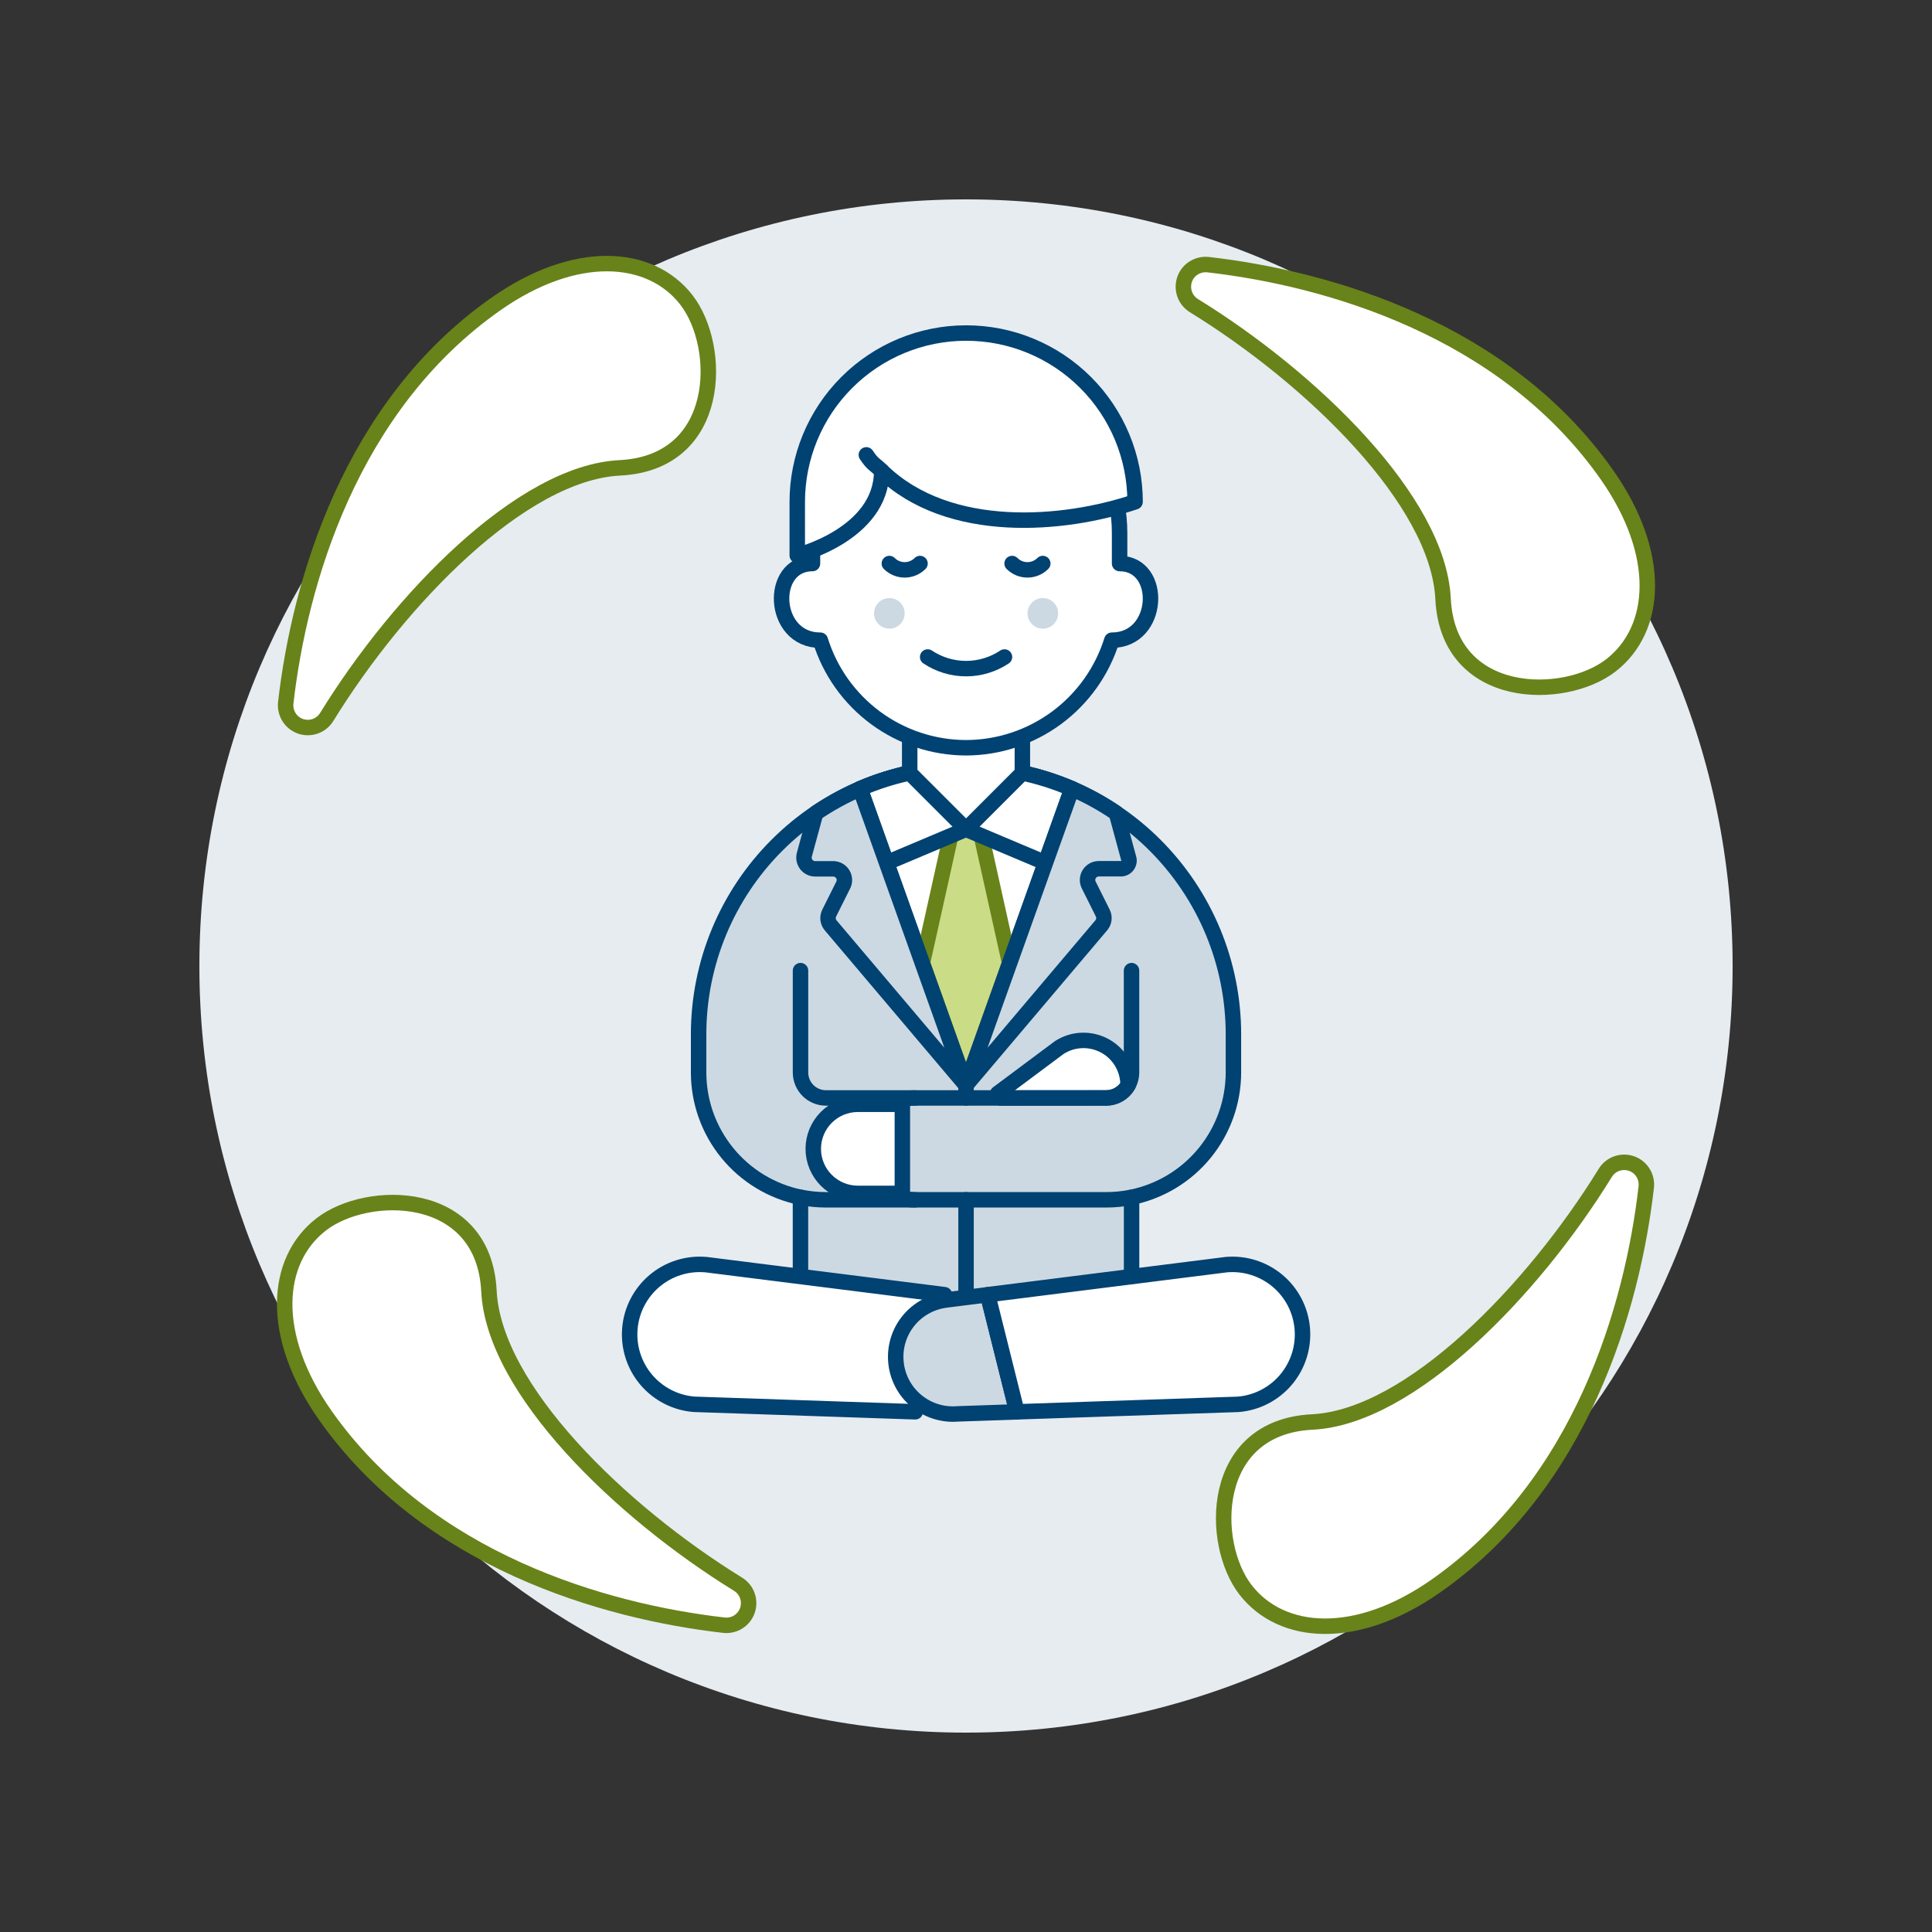
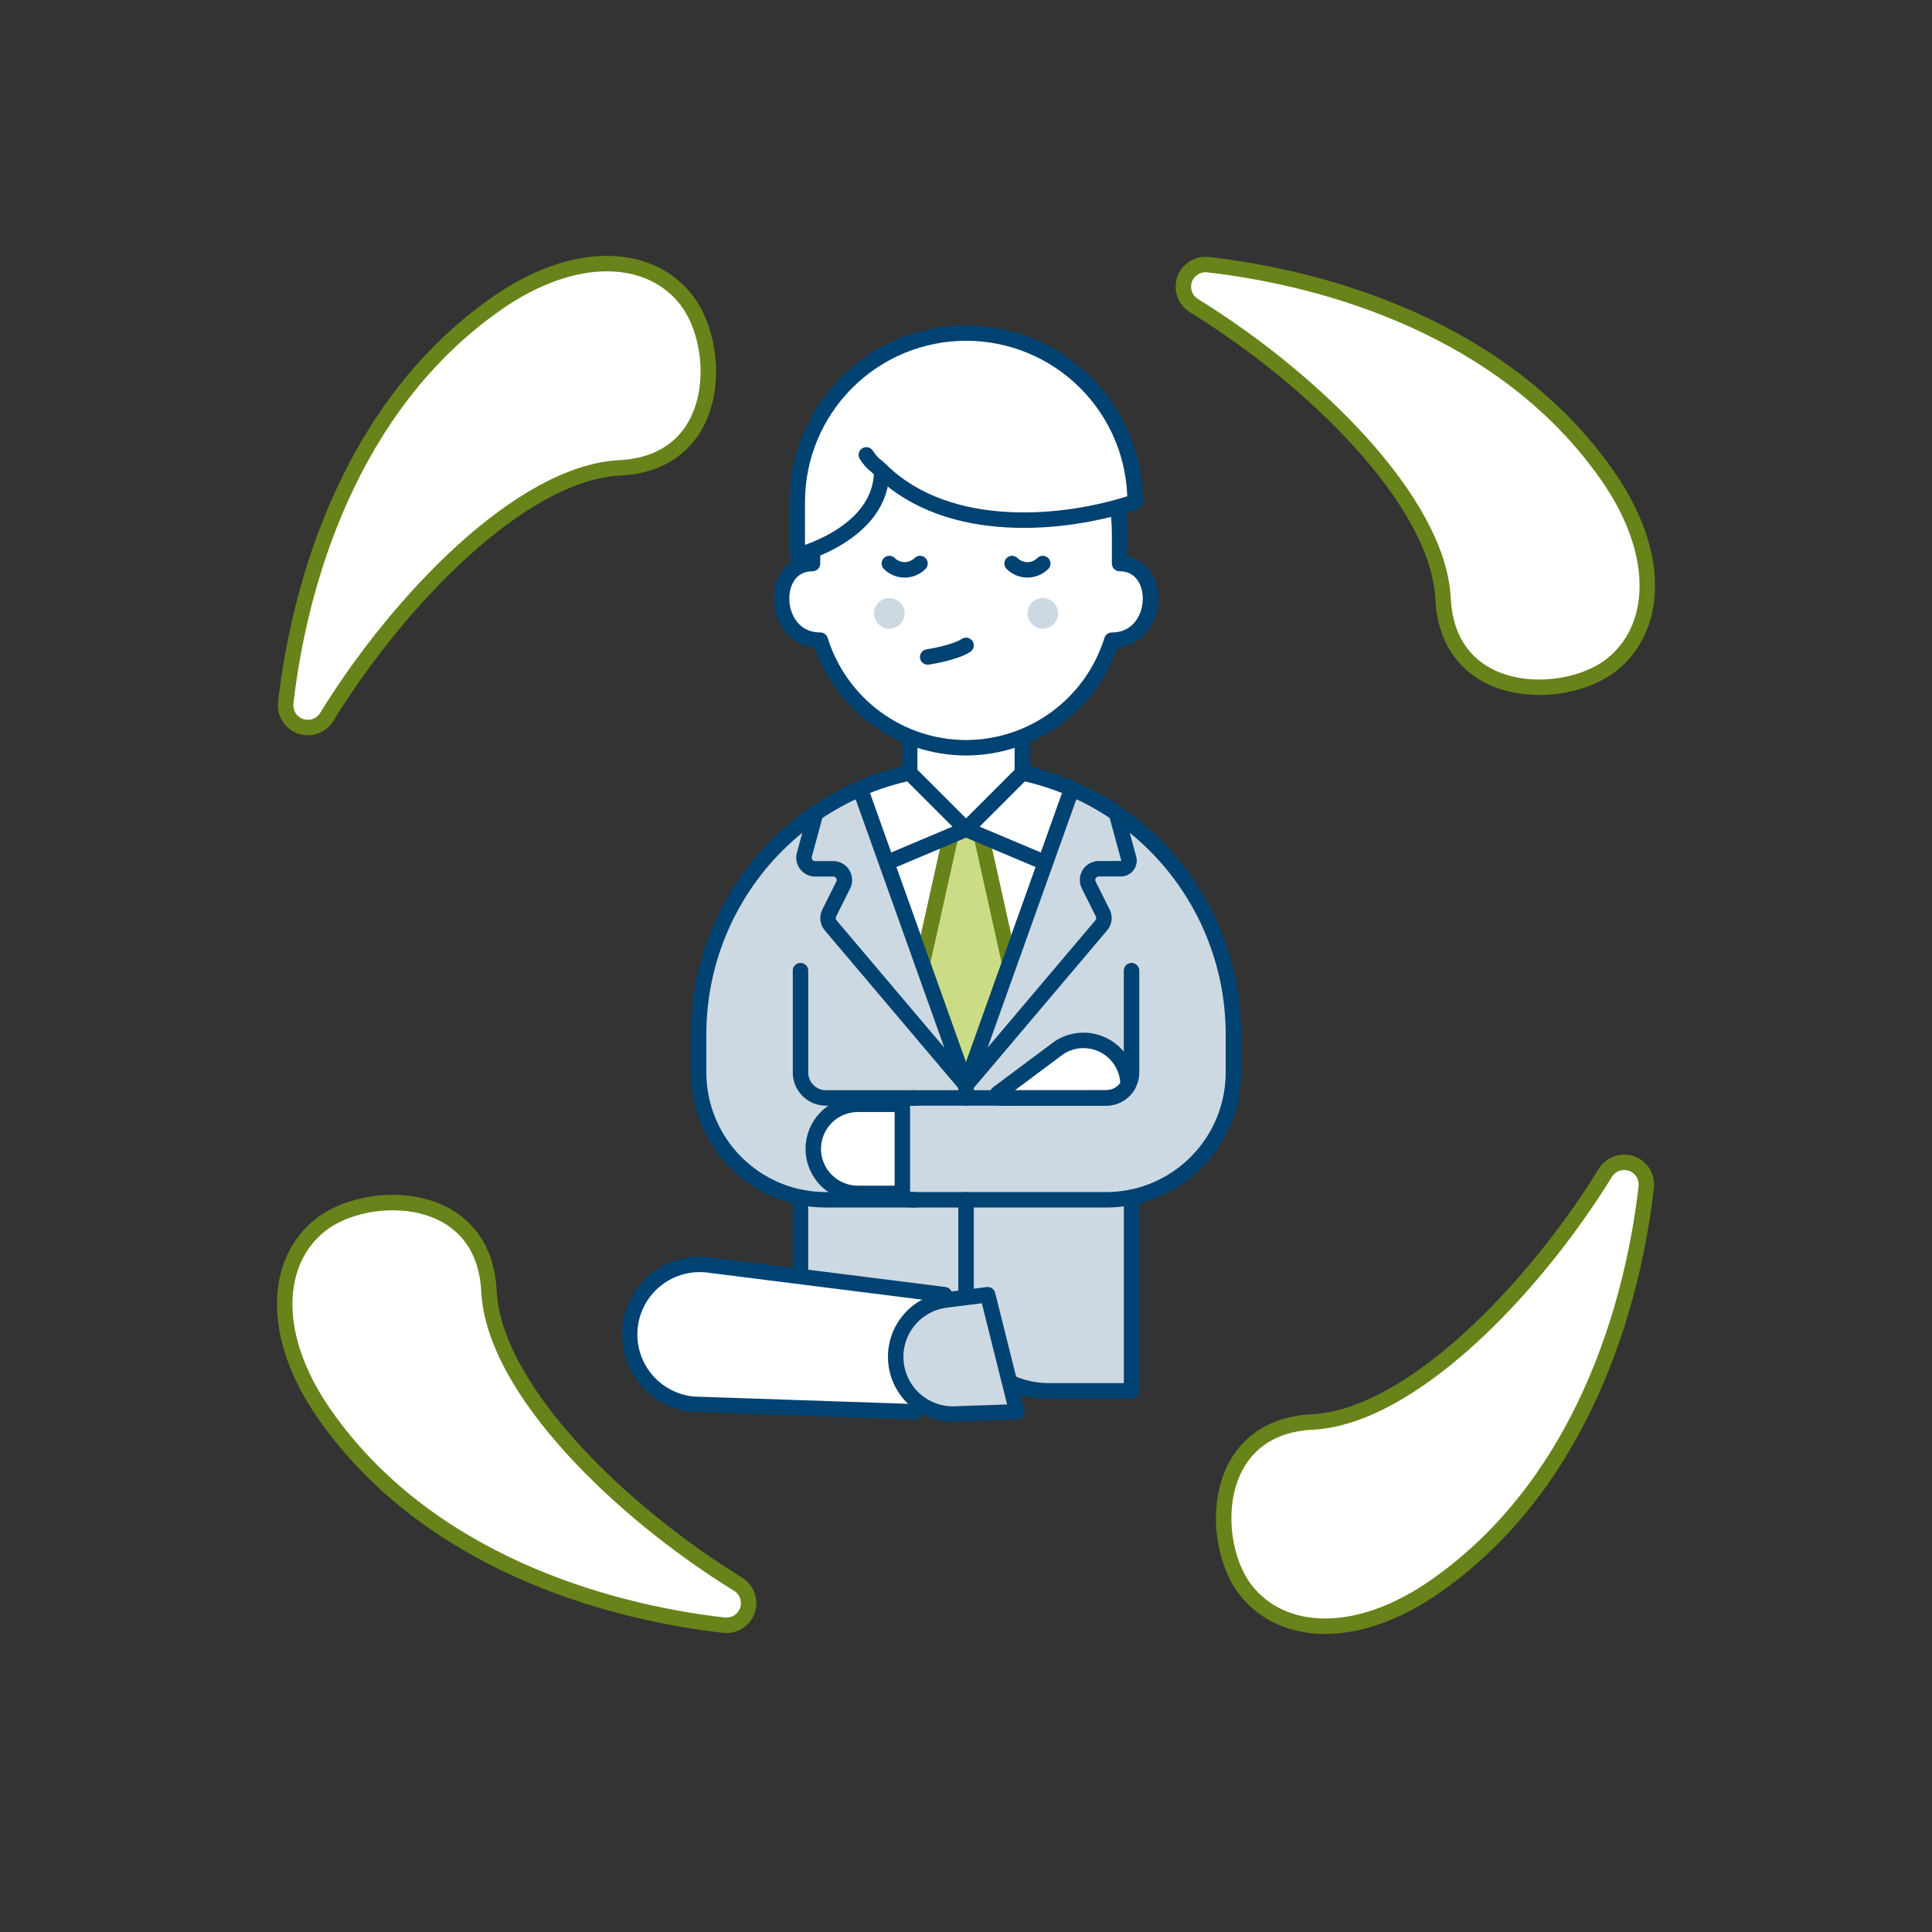
<svg xmlns="http://www.w3.org/2000/svg" id="Meditating-Zen-1--Streamline-Ux" viewBox="0 0 500 500">
  <rect x="0" y="0" width="500" height="500" fill="#333333" stroke="none" />
-   <path d="M250,448.4c109.57,0,198.4-88.83,198.4-198.4S359.57,51.6,250,51.6,51.6,140.43,51.6,250s88.83,198.4,198.4,198.4Z" fill="#e7ecf1" stroke-width="0" />
  <path d="M177.63,77.61c9.36,12.02,9.42,42.14-17.24,43.47-25.36,1.27-57.04,33.96-75.84,64.48-.69,1.11-1.73,1.96-2.96,2.39-1.23.44-2.57.44-3.81.02-1.23-.43-2.29-1.26-2.98-2.37s-.99-2.41-.85-3.71c3.56-31.07,16.73-76.81,54.41-103.23,20.56-14.42,39.9-13.07,49.27-1.06h0Z" fill="#fff" stroke="#688319" stroke-linecap="round" stroke-linejoin="round" stroke-width="4" />
  <path d="M83.07,316.91c12.01-9.36,42.14-9.42,43.47,17.24,1.27,25.37,33.96,57.04,64.48,75.85,1.11.69,1.96,1.73,2.39,2.96.44,1.23.44,2.57.02,3.81-.43,1.23-1.26,2.29-2.37,2.98-1.1.7-2.41.99-3.71.85-31.07-3.56-76.81-16.73-103.24-54.41-14.41-20.56-13.06-39.9-1.05-49.27h0Z" fill="#fff" stroke="#688319" stroke-linecap="round" stroke-linejoin="round" stroke-width="4" />
  <path d="M322.37,411.48c-9.36-12.02-9.42-42.14,17.24-43.47,25.36-1.27,57.04-33.97,75.84-64.48.69-1.11,1.73-1.96,2.96-2.39,1.23-.44,2.57-.44,3.81-.02,1.23.43,2.29,1.26,2.98,2.37.7,1.11.99,2.41.85,3.71-3.56,31.07-16.73,76.81-54.41,103.23-20.56,14.41-39.9,13.07-49.27,1.05h0Z" fill="#fff" stroke="#688319" stroke-linecap="round" stroke-linejoin="round" stroke-width="4" />
  <path d="M416.93,172.17c-12.01,9.37-42.16,9.42-43.47-17.24-1.27-25.37-33.96-57.04-64.48-75.84-1.11-.69-1.96-1.73-2.39-2.96-.44-1.23-.44-2.57-.02-3.81s1.26-2.29,2.37-2.98,2.41-.99,3.71-.85c31.07,3.56,76.81,16.73,103.24,54.41,14.41,20.55,13.06,39.9,1.05,49.26h0Z" fill="#fff" stroke="#688319" stroke-linecap="round" stroke-linejoin="round" stroke-width="4" />
  <path d="M250,198.48c-18.35,0-35.95,7.29-48.93,20.27-12.98,12.98-20.27,30.57-20.27,48.93v9.89c0,7.59,2.64,14.95,7.44,20.83,4.8,5.88,11.48,9.93,18.92,11.46v50.1h21.51c4.43,0,8.78-1.23,12.55-3.56,3.77-2.33,6.82-5.66,8.81-9.62,1.98,3.96,5.02,7.28,8.78,9.61,3.76,2.33,8.1,3.56,12.52,3.56h21.52v-50.1c7.44-1.53,14.12-5.58,18.92-11.46,4.8-5.88,7.43-13.24,7.44-20.83v-9.88c0-9.09-1.79-18.09-5.27-26.48-3.48-8.4-8.58-16.02-15-22.45-6.43-6.43-14.06-11.52-22.45-15-8.4-3.48-17.4-5.26-26.48-5.26h0Z" fill="#ccd9e2" stroke="#004272" stroke-linecap="round" stroke-linejoin="round" stroke-width="4" />
  <path d="M250,280.85l27.4-76.74c-8.66-3.72-17.98-5.64-27.4-5.64s-18.75,1.92-27.4,5.64l27.4,76.74Z" fill="#fff" stroke="#004272" stroke-linecap="round" stroke-linejoin="round" stroke-width="4" />
  <path d="M250.01,198.48l-11.29,50.78,11.29,31.6,11.28-31.6-11.28-50.78h0Z" fill="#cbdc86" stroke="#688319" stroke-linecap="round" stroke-linejoin="round" stroke-width="4" />
  <path d="M222.61,204.12l6.84,19.17,20.55-8.67,20.55,8.67,6.84-19.17c-8.66-3.72-17.98-5.64-27.4-5.64s-18.75,1.92-27.4,5.64h0Z" fill="#fff" stroke="#004272" stroke-linecap="round" stroke-linejoin="round" stroke-width="4" />
  <path d="M250.01,310.5v36.25" fill="none" stroke="#004272" stroke-linecap="round" stroke-linejoin="round" stroke-width="4" />
  <path d="M250.01,280.85v3.29" fill="none" stroke="#004272" stroke-linecap="round" stroke-linejoin="round" stroke-width="4" />
  <path d="M236.83,310.51h-23.06c-2.21,0-4.42-.22-6.59-.66" fill="none" stroke="#004272" stroke-linecap="round" stroke-linejoin="round" stroke-width="4" />
  <path d="M207.17,251.2v26.36c0,1.75.7,3.42,1.93,4.66,1.24,1.24,2.91,1.93,4.66,1.93h23.06" fill="none" stroke="#004272" stroke-linecap="round" stroke-linejoin="round" stroke-width="4" />
  <path d="M286.25,284.15c1.15,0,2.28-.3,3.28-.87,1-.57,1.83-1.39,2.41-2.39.02-2.08-.53-4.13-1.58-5.93-1.05-1.8-2.57-3.28-4.4-4.28-1.83-1-3.89-1.49-5.97-1.42-2.08.07-4.1.71-5.85,1.84l-15.95,11.9.75,1.17,27.3-.02Z" fill="#fff" stroke="#004272" stroke-linecap="round" stroke-linejoin="round" stroke-width="4" />
  <path d="M292.84,251.2v26.36c0,1.75-.7,3.42-1.93,4.66-1.24,1.24-2.91,1.93-4.66,1.93h-49.43c-3.5,0-6.85,1.39-9.32,3.86s-3.86,5.82-3.86,9.32,1.39,6.85,3.86,9.32,5.82,3.86,9.32,3.86h49.43c2.22,0,4.43-.22,6.61-.66" fill="none" stroke="#004272" stroke-linecap="round" stroke-linejoin="round" stroke-width="4" />
  <path d="M222,285.79c-3.06,0-5.99,1.22-8.15,3.38-2.16,2.16-3.38,5.1-3.38,8.15s1.22,5.99,3.38,8.15c2.16,2.16,5.1,3.38,8.15,3.38h11.53v-23.06h-11.53Z" fill="#fff" stroke="#004272" stroke-linecap="round" stroke-linejoin="round" stroke-width="4" />
  <path d="M222.61,204.14c-4.03,1.74-7.89,3.86-11.52,6.32l-2.92,10.71c-.12.43-.13.89-.05,1.33.09.44.27.85.54,1.21.27.36.62.64,1.02.84.4.2.84.3,1.29.3h4.65c.5,0,.99.13,1.42.37.43.24.8.59,1.06,1.01.26.42.41.91.43,1.4.02.5-.08.99-.31,1.43l-3.62,7.24c-.25.51-.35,1.08-.29,1.65.07.57.3,1.1.67,1.54l35,41.36-27.39-76.73" fill="#ccd9e2" stroke-width="0" />
  <path d="M222.61,204.14c-4.03,1.74-7.89,3.86-11.52,6.32l-2.92,10.71c-.12.43-.13.89-.05,1.33.09.44.27.85.54,1.21.27.36.62.64,1.02.84.4.2.84.3,1.29.3h4.65c.5,0,.99.13,1.42.37.43.24.8.59,1.06,1.01.26.42.41.91.43,1.4.02.5-.08.99-.31,1.43l-3.62,7.24c-.25.51-.35,1.08-.29,1.65.07.57.3,1.1.67,1.54l35,41.36-27.39-76.73" fill="none" stroke="#004272" stroke-linecap="round" stroke-linejoin="round" stroke-width="4" />
  <path d="M277.42,204.12c4.03,1.74,7.88,3.86,11.5,6.33l3.15,11.58c.12.33.15.69.09,1.03-.06.35-.2.67-.41.95-.21.28-.49.5-.81.64s-.67.21-1.02.18h-5.55c-.5,0-.99.13-1.42.37-.43.24-.8.59-1.06,1.01-.26.42-.41.91-.43,1.4-.02.5.08.99.31,1.44l3.62,7.24c.25.51.36,1.08.29,1.65-.07.57-.3,1.1-.67,1.53l-35.01,41.37,27.42-76.74h0Z" fill="#ccd9e2" stroke="#004272" stroke-linecap="round" stroke-linejoin="round" stroke-width="4" />
  <path d="M182.59,327.28c-4.79-.4-9.55,1.12-13.22,4.23-3.67,3.11-5.96,7.55-6.36,12.34-.4,4.79,1.12,9.55,4.23,13.22,3.11,3.67,7.55,5.96,12.34,6.36l57.29,1.94,7.57-30.31-61.84-7.79h0Z" fill="#fff" stroke="#004272" stroke-linecap="round" stroke-linejoin="round" stroke-width="4" />
  <path d="M244.76,336.44l10.85-1.36,7.57,30.31-15.33.52c-3.91.33-7.79-.91-10.79-3.44s-4.87-6.15-5.2-10.07h0c-.33-3.81.83-7.6,3.24-10.57,2.4-2.97,5.87-4.9,9.66-5.38h0Z" fill="#ccd9e2" stroke="#004272" stroke-linecap="round" stroke-linejoin="round" stroke-width="4" />
-   <path d="M317.43,327.28c4.79-.4,9.55,1.12,13.23,4.22,3.68,3.1,5.97,7.54,6.37,12.34.4,4.79-1.11,9.55-4.22,13.23-3.1,3.67-7.54,5.97-12.34,6.37l-57.29,1.94-7.57-30.31,61.82-7.79h0Z" fill="#fff" stroke="#004272" stroke-linecap="round" stroke-linejoin="round" stroke-width="4" />
  <path d="M235.43,200.04l14.58,14.58,14.58-14.58v-19.55h-29.16v19.55h0Z" fill="#fff" stroke="#004272" stroke-linecap="round" stroke-linejoin="round" stroke-width="4" />
  <path d="M250,193.52c8.43-.02,16.64-2.73,23.43-7.74,6.79-5.01,11.8-12.05,14.31-20.1h.03c12.56,0,13.32-19.84,1.98-19.84v-7.94c0-10.54-4.19-20.65-11.64-28.1-7.45-7.45-17.56-11.64-28.1-11.64s-20.65,4.19-28.1,11.64c-7.45,7.45-11.64,17.56-11.64,28.1v7.94c-11.35,0-10.57,19.84,1.99,19.84h.04c2.5,8.05,7.51,15.09,14.29,20.1,6.78,5.01,14.98,7.72,23.41,7.74h0Z" fill="#fff" stroke="#004272" stroke-linecap="round" stroke-linejoin="round" stroke-width="4" />
  <path d="M234.13,158.74c0,.78-.23,1.55-.67,2.2-.44.65-1.06,1.16-1.78,1.46-.73.3-1.52.38-2.29.23-.77-.15-1.48-.53-2.03-1.09-.56-.56-.93-1.26-1.09-2.03-.15-.77-.07-1.57.23-2.29.3-.72.81-1.34,1.46-1.78s1.42-.67,2.2-.67c1.05,0,2.06.42,2.81,1.16.74.74,1.16,1.75,1.16,2.81h0Z" fill="#ccd9e2" stroke-width="0" />
  <path d="M273.85,158.74c0,.78-.23,1.55-.67,2.2-.44.65-1.06,1.16-1.78,1.46-.72.3-1.52.38-2.29.23-.77-.15-1.48-.53-2.03-1.09s-.93-1.26-1.09-2.03c-.15-.77-.07-1.57.23-2.29.3-.72.81-1.34,1.46-1.78.65-.44,1.42-.67,2.2-.67,1.05,0,2.06.42,2.81,1.16.74.74,1.16,1.75,1.16,2.81Z" fill="#ccd9e2" stroke-width="0" />
-   <path d="M240.08,170.03c2.94,1.96,6.4,3.01,9.94,3.01s7-1.05,9.94-3.01" fill="none" stroke="#004272" stroke-linecap="round" stroke-linejoin="round" stroke-width="4" />
+   <path d="M240.08,170.03s7-1.05,9.94-3.01" fill="none" stroke="#004272" stroke-linecap="round" stroke-linejoin="round" stroke-width="4" />
  <path d="M230.16,145.84c1.05,1.05,2.48,1.64,3.97,1.64s2.91-.59,3.97-1.64" fill="none" stroke="#004272" stroke-linecap="round" stroke-linejoin="round" stroke-width="4" />
  <path d="M261.93,145.84c1.05,1.05,2.48,1.64,3.97,1.64s2.91-.59,3.97-1.64" fill="none" stroke="#004272" stroke-linecap="round" stroke-linejoin="round" stroke-width="4" />
  <path d="M228.18,121.87c17.43,16.9,47.48,14.12,65.58,8,0-11.59-4.62-22.71-12.83-30.9-8.2-8.19-19.33-12.79-30.92-12.78-11.59,0-22.71,4.62-30.9,12.83-8.19,8.2-12.79,19.33-12.78,30.92v13.8s21.85-5.46,21.85-21.86" fill="#fff" stroke-width="0" />
  <path d="M228.18,121.87c17.43,16.9,47.48,14.12,65.58,8,0-11.59-4.62-22.71-12.83-30.9-8.2-8.19-19.33-12.79-30.92-12.78-11.59,0-22.71,4.62-30.9,12.83-8.19,8.2-12.79,19.33-12.78,30.92v13.8s21.85-5.46,21.85-21.86" fill="none" stroke="#004272" stroke-linecap="round" stroke-linejoin="round" stroke-width="4" />
  <path d="M228.18,121.87c-2.01-1.95-2.3-1.64-3.97-4.15" fill="none" stroke="#004272" stroke-linecap="round" stroke-linejoin="round" stroke-width="4" />
</svg>